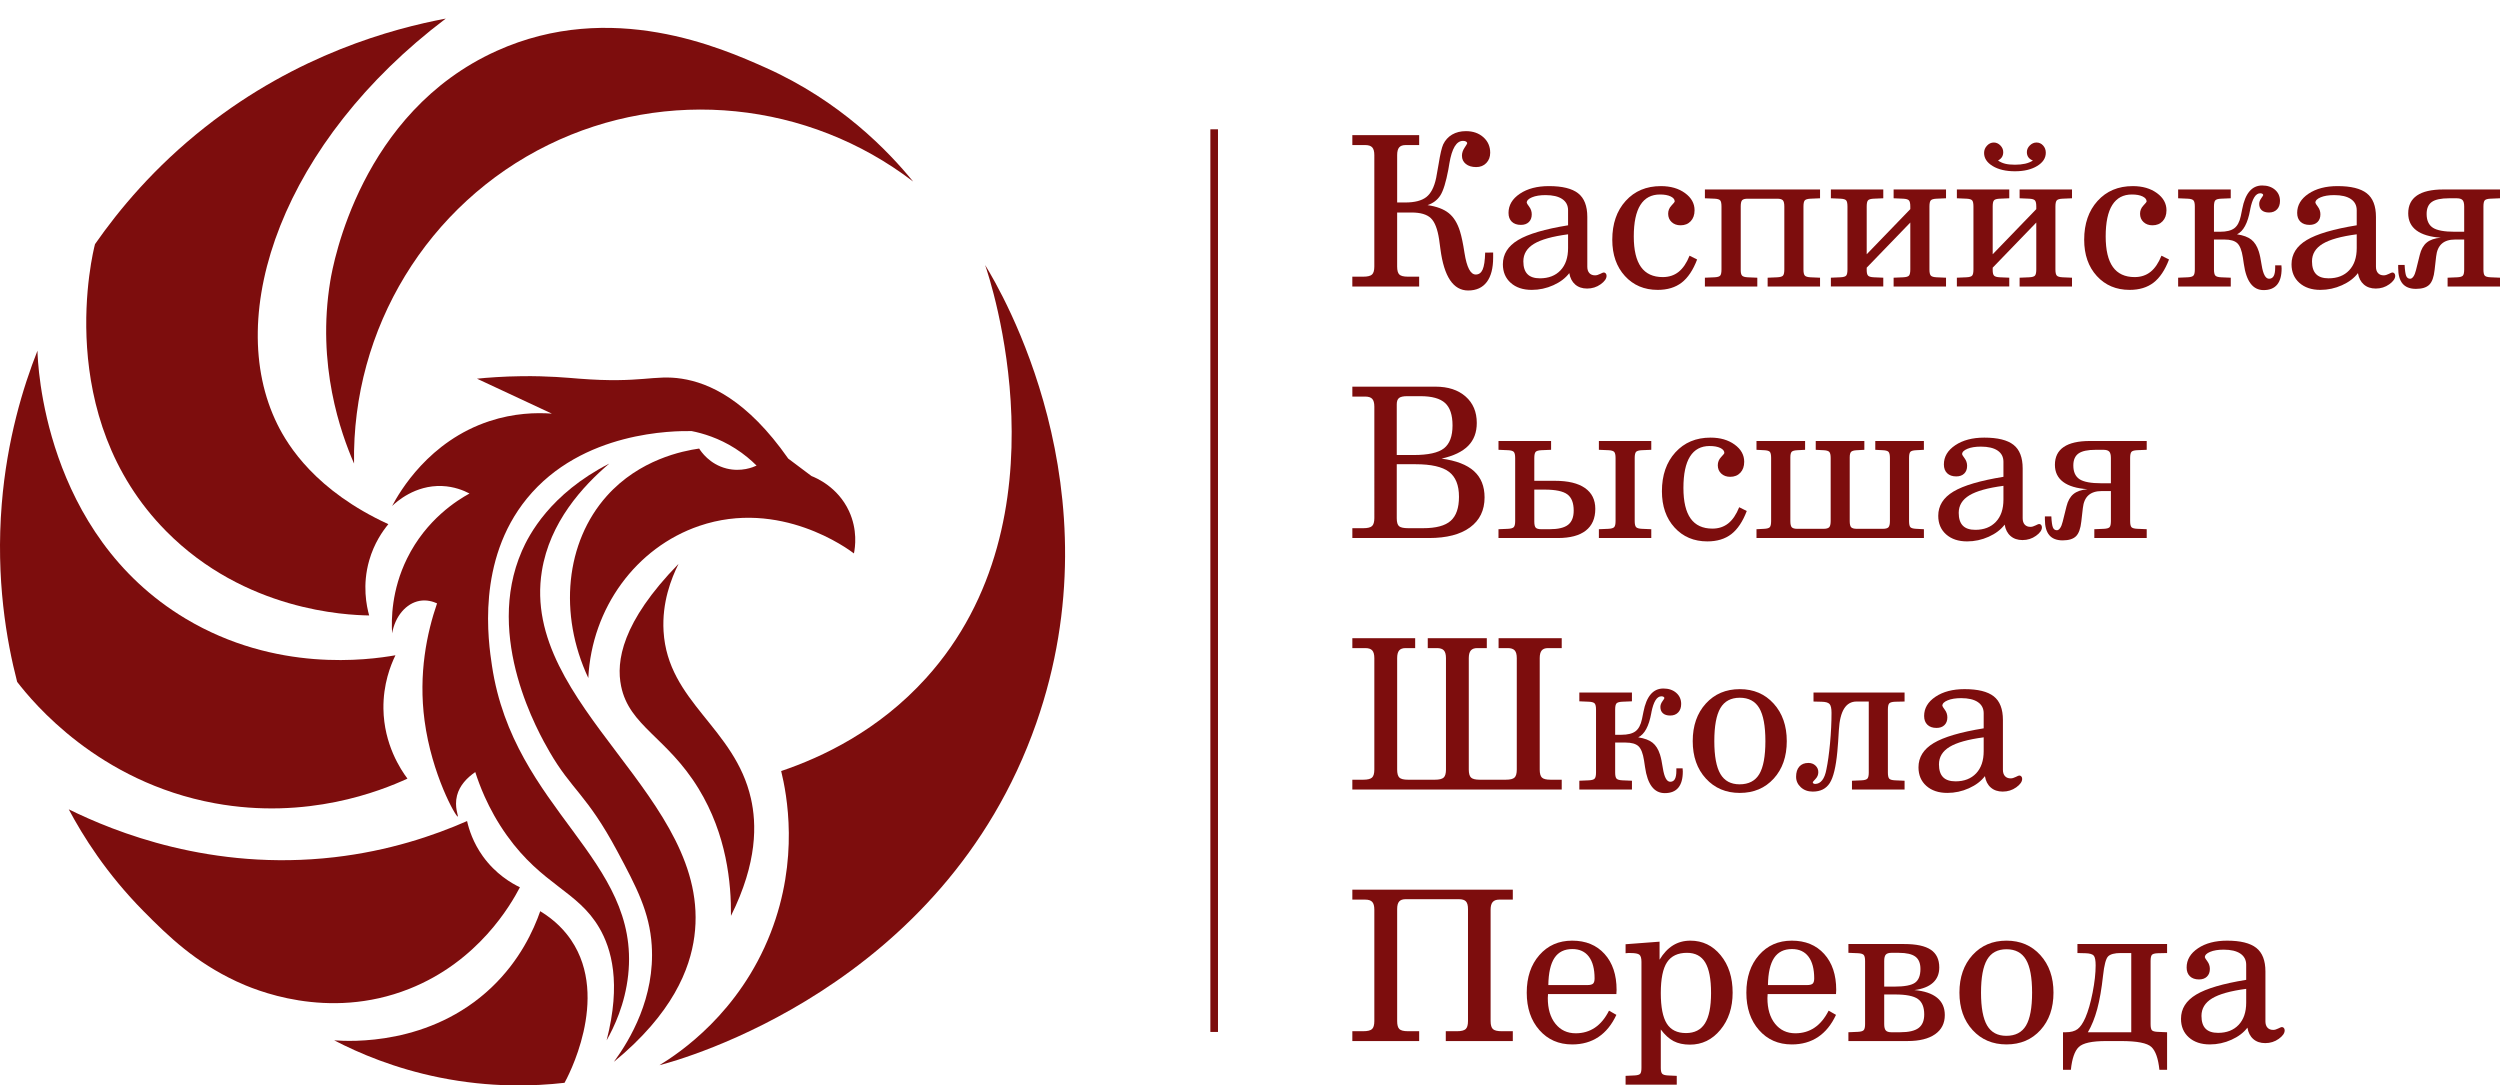
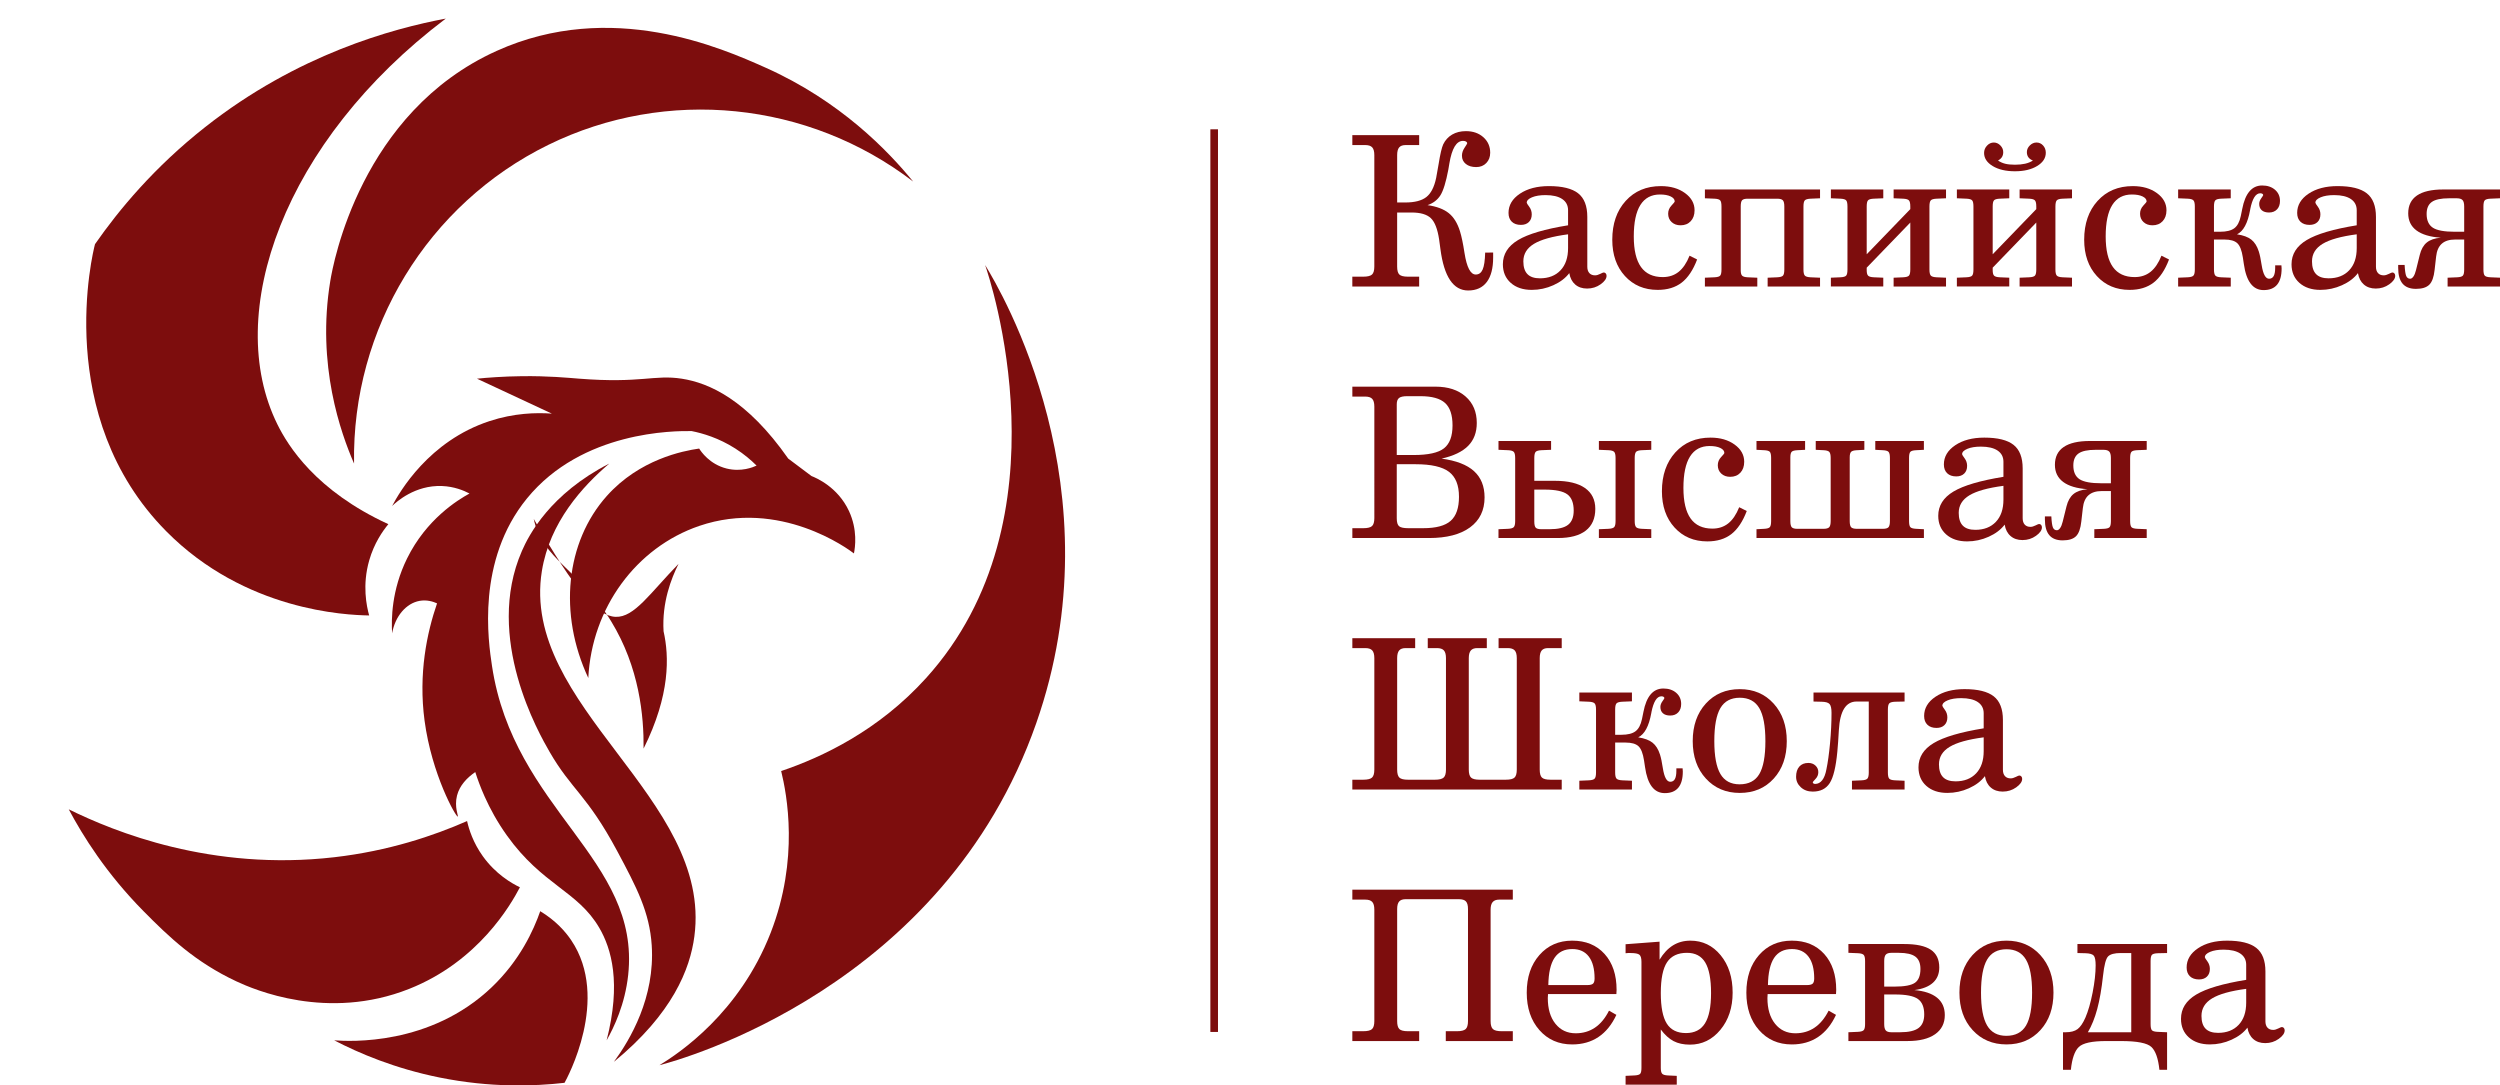
<svg xmlns="http://www.w3.org/2000/svg" version="1.1" id="Layer_1" x="0px" y="0px" width="328.067px" height="142.438px" viewBox="0 0 328.067 142.438" enable-background="new 0 0 328.067 142.438" xml:space="preserve">
  <g>
    <g>
      <path fill="#7D0D0D" d="M187.333,26.92c1.191,0.17,2.115,0.517,2.773,1.041s1.153,1.323,1.484,2.397    c0.206,0.663,0.403,1.607,0.591,2.833c0.296,1.889,0.788,2.834,1.478,2.834c0.411,0,0.714-0.219,0.906-0.658    c0.192-0.438,0.302-1.177,0.329-2.216l1.048-0.014v0.658c0,1.406-0.28,2.478-0.84,3.216s-1.372,1.108-2.438,1.108    c-1.952,0-3.165-1.808-3.64-5.425c-0.08-0.564-0.139-0.989-0.174-1.276c-0.207-1.37-0.569-2.301-1.088-2.793    c-0.52-0.492-1.361-0.739-2.525-0.739h-0.376h-1.518v7.091c0,0.51,0.096,0.86,0.288,1.048c0.193,0.188,0.571,0.282,1.136,0.282    h1.464v1.29h-8.77v-1.29h1.423c0.573,0,0.96-0.094,1.162-0.282c0.201-0.188,0.302-0.538,0.302-1.048V20.353    c0-0.475-0.092-0.813-0.275-1.014c-0.184-0.201-0.485-0.302-0.906-0.302h-0.282h-1.423v-1.303h8.77v1.303h-1.786    c-0.386,0-0.665,0.103-0.84,0.309s-0.262,0.542-0.262,1.007v6.218h1.074c1.227,0,2.145-0.237,2.753-0.711    c0.609-0.475,1.039-1.312,1.29-2.512c0.089-0.43,0.196-1.034,0.322-1.813c0.205-1.289,0.407-2.153,0.604-2.592    c0.27-0.555,0.658-0.982,1.169-1.283c0.511-0.3,1.114-0.45,1.813-0.45c0.932,0,1.694,0.266,2.29,0.799s0.894,1.211,0.894,2.035    c0,0.546-0.17,0.996-0.511,1.35c-0.34,0.354-0.783,0.531-1.329,0.531c-0.564,0-1.017-0.137-1.357-0.41    c-0.34-0.273-0.51-0.633-0.51-1.081c0-0.358,0.114-0.707,0.343-1.048c0.229-0.34,0.343-0.532,0.343-0.577    c0-0.099-0.05-0.177-0.148-0.235c-0.099-0.058-0.232-0.087-0.402-0.087c-0.859,0-1.455,0.985-1.786,2.955    c-0.063,0.358-0.108,0.626-0.135,0.806c-0.313,1.656-0.663,2.787-1.047,3.391C188.627,26.242,188.068,26.669,187.333,26.92z" />
      <path fill="#7D0D0D" d="M205.934,35.838c-0.492,0.653-1.19,1.184-2.095,1.591s-1.849,0.611-2.834,0.611    c-1.146,0-2.063-0.307-2.753-0.92c-0.689-0.613-1.034-1.426-1.034-2.438c0-1.325,0.665-2.386,1.994-3.183    c1.33-0.797,3.517-1.442,6.561-1.934v-1.974c0-0.636-0.255-1.126-0.766-1.471c-0.51-0.345-1.24-0.517-2.188-0.517    c-0.726,0-1.318,0.096-1.78,0.289c-0.461,0.192-0.691,0.427-0.691,0.705c0,0.063,0.109,0.242,0.329,0.537s0.329,0.626,0.329,0.994    c0,0.43-0.128,0.768-0.383,1.014s-0.603,0.369-1.041,0.369c-0.51,0-0.908-0.139-1.195-0.417c-0.286-0.277-0.429-0.662-0.429-1.155    c0-1.012,0.496-1.851,1.49-2.518c0.993-0.667,2.265-1,3.813-1c1.755,0,3.033,0.315,3.835,0.947    c0.801,0.631,1.201,1.663,1.201,3.095v0.027v6.514c0,0.358,0.09,0.636,0.27,0.833c0.179,0.197,0.43,0.295,0.752,0.295    c0.196,0,0.418-0.063,0.665-0.188c0.246-0.125,0.4-0.188,0.463-0.188c0.107,0,0.197,0.04,0.269,0.121s0.107,0.188,0.107,0.322    c0,0.367-0.26,0.737-0.779,1.108c-0.519,0.372-1.11,0.558-1.772,0.558c-0.636,0-1.157-0.177-1.564-0.531    C206.299,36.981,206.042,36.482,205.934,35.838z M205.773,30.748c-2.05,0.269-3.541,0.685-4.472,1.249    c-0.932,0.564-1.397,1.33-1.397,2.297c0,0.752,0.18,1.312,0.537,1.679c0.358,0.367,0.905,0.55,1.639,0.55    c1.137,0,2.037-0.349,2.7-1.047c0.662-0.698,0.993-1.669,0.993-2.914V30.748z" />
      <path fill="#7D0D0D" d="M222.708,34.052c-0.528,1.388-1.204,2.399-2.027,3.035c-0.824,0.635-1.872,0.953-3.143,0.953    c-1.765,0-3.199-0.606-4.305-1.819c-1.106-1.213-1.659-2.8-1.659-4.761c0-2.104,0.587-3.803,1.76-5.097s2.713-1.94,4.62-1.94    c1.271,0,2.325,0.304,3.162,0.913c0.838,0.609,1.256,1.361,1.256,2.256c0,0.6-0.168,1.079-0.503,1.437    c-0.336,0.358-0.781,0.537-1.337,0.537c-0.475,0-0.864-0.141-1.168-0.423c-0.305-0.282-0.457-0.647-0.457-1.095    c0-0.412,0.144-0.768,0.43-1.068c0.286-0.3,0.43-0.481,0.43-0.544c0-0.269-0.177-0.488-0.53-0.658s-0.821-0.255-1.403-0.255    c-1.137,0-1.995,0.459-2.572,1.376c-0.577,0.918-0.866,2.294-0.866,4.13c0,1.791,0.316,3.127,0.947,4.009s1.582,1.323,2.854,1.323    c0.814,0,1.509-0.228,2.082-0.685c0.572-0.457,1.052-1.164,1.437-2.122L222.708,34.052z" />
      <path fill="#7D0D0D" d="M223.729,37.597v-1.155l1.263-0.054c0.376-0.018,0.622-0.089,0.738-0.215    c0.117-0.125,0.175-0.394,0.175-0.806v-8.273c0-0.412-0.058-0.68-0.175-0.806c-0.116-0.125-0.358-0.197-0.725-0.215l-1.276-0.054    v-1.155h15.109v1.155l-1.249,0.054c-0.385,0.018-0.636,0.092-0.753,0.222c-0.115,0.13-0.174,0.396-0.174,0.799v8.273    c0,0.403,0.061,0.669,0.182,0.799c0.12,0.13,0.373,0.204,0.758,0.222l1.236,0.054v1.155h-6.877v-1.155l1.249-0.054    c0.395-0.018,0.649-0.092,0.766-0.222c0.116-0.129,0.175-0.396,0.175-0.799v-8.273c0-0.412-0.067-0.685-0.201-0.819    c-0.135-0.134-0.376-0.201-0.726-0.201h-3.881c-0.35,0-0.589,0.063-0.719,0.188s-0.194,0.403-0.194,0.833v8.354    c0,0.358,0.06,0.6,0.181,0.725c0.121,0.125,0.369,0.197,0.745,0.215l1.249,0.054v1.155H223.729z" />
      <path fill="#7D0D0D" d="M250.683,27.095c0-0.403-0.061-0.669-0.181-0.799c-0.122-0.13-0.37-0.204-0.746-0.222l-1.263-0.054v-1.155    h6.877v1.155l-1.249,0.054c-0.386,0.018-0.637,0.092-0.753,0.222s-0.174,0.396-0.174,0.799v8.273c0,0.403,0.061,0.669,0.181,0.799    c0.121,0.13,0.374,0.204,0.759,0.222l1.236,0.054v1.155h-6.877v-1.155l1.249-0.054c0.395-0.018,0.649-0.092,0.766-0.222    c0.116-0.129,0.175-0.396,0.175-0.799v-6.165l-5.722,5.923v0.322c0,0.358,0.061,0.6,0.182,0.725    c0.121,0.125,0.369,0.197,0.745,0.215l1.249,0.054v1.155h-6.876v-1.155l1.263-0.054c0.376-0.018,0.622-0.089,0.738-0.215    c0.117-0.125,0.175-0.394,0.175-0.806v-8.273c0-0.412-0.058-0.68-0.175-0.806c-0.116-0.125-0.358-0.197-0.725-0.215l-1.276-0.054    v-1.155h6.876v1.155l-1.262,0.054c-0.376,0.018-0.623,0.089-0.739,0.215s-0.175,0.394-0.175,0.806v6.272l5.722-5.923V27.095z" />
      <path fill="#7D0D0D" d="M267.215,27.095c0-0.403-0.061-0.669-0.181-0.799c-0.121-0.13-0.37-0.204-0.746-0.222l-1.262-0.054v-1.155    h6.876v1.155l-1.249,0.054c-0.385,0.018-0.636,0.092-0.752,0.222s-0.175,0.396-0.175,0.799v8.273c0,0.403,0.061,0.669,0.182,0.799    c0.12,0.13,0.373,0.204,0.758,0.222l1.236,0.054v1.155h-6.876v-1.155l1.248-0.054c0.395-0.018,0.649-0.092,0.766-0.222    c0.116-0.129,0.175-0.396,0.175-0.799v-6.165l-5.721,5.923v0.322c0,0.358,0.06,0.6,0.182,0.725    c0.12,0.125,0.369,0.197,0.744,0.215l1.249,0.054v1.155h-6.875v-1.155l1.262-0.054c0.376-0.018,0.622-0.089,0.738-0.215    c0.117-0.125,0.175-0.394,0.175-0.806v-8.273c0-0.412-0.058-0.68-0.175-0.806c-0.116-0.125-0.357-0.197-0.725-0.215l-1.275-0.054    v-1.155h6.875v1.155l-1.262,0.054c-0.376,0.018-0.622,0.089-0.738,0.215c-0.117,0.125-0.175,0.394-0.175,0.806v6.272l5.721-5.923    V27.095z M262.193,21.065c0.286,0.197,0.603,0.338,0.946,0.423c0.345,0.085,0.772,0.127,1.283,0.127    c0.501,0,0.947-0.045,1.336-0.134c0.39-0.089,0.728-0.228,1.015-0.416c-0.26-0.099-0.457-0.24-0.592-0.423    c-0.134-0.184-0.201-0.41-0.201-0.678c0-0.331,0.13-0.625,0.39-0.88c0.26-0.255,0.551-0.382,0.873-0.382    c0.34,0,0.629,0.13,0.866,0.389c0.236,0.26,0.355,0.578,0.355,0.954c0,0.699-0.378,1.278-1.135,1.739    c-0.757,0.461-1.726,0.692-2.907,0.692c-1.2,0-2.176-0.229-2.928-0.685s-1.129-1.03-1.129-1.719c0-0.367,0.128-0.687,0.384-0.96    c0.255-0.272,0.552-0.409,0.893-0.409c0.322,0,0.609,0.127,0.859,0.382c0.251,0.255,0.376,0.549,0.376,0.88    c0,0.251-0.056,0.466-0.168,0.645C262.598,20.788,262.425,20.939,262.193,21.065z" />
      <path fill="#7D0D0D" d="M284.634,34.052c-0.528,1.388-1.204,2.399-2.027,3.035c-0.824,0.635-1.872,0.953-3.143,0.953    c-1.765,0-3.199-0.606-4.305-1.819s-1.659-2.8-1.659-4.761c0-2.104,0.587-3.803,1.76-5.097s2.713-1.94,4.62-1.94    c1.271,0,2.325,0.304,3.163,0.913c0.837,0.609,1.256,1.361,1.256,2.256c0,0.6-0.169,1.079-0.504,1.437    c-0.336,0.358-0.781,0.537-1.337,0.537c-0.475,0-0.863-0.141-1.168-0.423c-0.305-0.282-0.457-0.647-0.457-1.095    c0-0.412,0.144-0.768,0.43-1.068c0.287-0.3,0.43-0.481,0.43-0.544c0-0.269-0.177-0.488-0.53-0.658s-0.821-0.255-1.403-0.255    c-1.137,0-1.994,0.459-2.572,1.376c-0.577,0.918-0.866,2.294-0.866,4.13c0,1.791,0.316,3.127,0.947,4.009s1.582,1.323,2.854,1.323    c0.814,0,1.509-0.228,2.082-0.685c0.573-0.457,1.052-1.164,1.437-2.122L284.634,34.052z" />
      <path fill="#7D0D0D" d="M285.83,37.597v-1.155l1.249-0.054c0.385-0.018,0.639-0.092,0.759-0.222    c0.121-0.129,0.182-0.396,0.182-0.799v-8.273c0-0.403-0.061-0.669-0.182-0.799c-0.12-0.13-0.369-0.204-0.745-0.222l-1.263-0.054    v-1.155h6.903v1.155l-1.275,0.054c-0.386,0.018-0.637,0.092-0.753,0.222s-0.174,0.396-0.174,0.799v3.317h0.818    c0.824,0,1.439-0.152,1.848-0.457c0.407-0.304,0.691-0.837,0.853-1.598c0.045-0.215,0.107-0.524,0.188-0.927    c0.395-2.06,1.268-3.089,2.619-3.089c0.689,0,1.251,0.188,1.686,0.564c0.434,0.376,0.651,0.864,0.651,1.464    c0,0.465-0.13,0.835-0.39,1.108s-0.608,0.41-1.047,0.41c-0.413,0-0.73-0.099-0.954-0.295s-0.336-0.475-0.336-0.833    c0-0.242,0.087-0.486,0.263-0.732c0.174-0.246,0.262-0.387,0.262-0.423c0-0.072-0.036-0.13-0.107-0.174    c-0.072-0.045-0.166-0.067-0.282-0.067c-0.601,0-1.039,0.703-1.316,2.108v0.027l-0.014,0.067    c-0.313,1.728-0.886,2.789-1.719,3.183c0.823,0.125,1.45,0.358,1.88,0.698c0.43,0.341,0.757,0.86,0.98,1.558    c0.135,0.421,0.26,1.021,0.376,1.8c0.188,1.182,0.511,1.773,0.968,1.773c0.277,0,0.48-0.119,0.61-0.356    c0.13-0.237,0.195-0.602,0.195-1.095v-0.309h0.818c0,0.099,0.009,0.237,0.027,0.417c0,0.94-0.197,1.647-0.591,2.122    c-0.395,0.474-0.985,0.712-1.772,0.712c-1.406,0-2.27-1.137-2.593-3.412c-0.054-0.385-0.099-0.68-0.134-0.886    c-0.144-0.922-0.388-1.542-0.732-1.86s-0.906-0.477-1.686-0.477h-0.241h-1.128v3.935c0,0.403,0.061,0.669,0.181,0.799    c0.121,0.13,0.374,0.204,0.76,0.222l1.262,0.054v1.155H285.83z" />
      <path fill="#7D0D0D" d="M309.426,35.838c-0.492,0.653-1.19,1.184-2.095,1.591s-1.849,0.611-2.834,0.611    c-1.146,0-2.063-0.307-2.753-0.92c-0.689-0.613-1.034-1.426-1.034-2.438c0-1.325,0.665-2.386,1.994-3.183    c1.33-0.797,3.517-1.442,6.561-1.934v-1.974c0-0.636-0.255-1.126-0.766-1.471c-0.51-0.345-1.24-0.517-2.188-0.517    c-0.726,0-1.318,0.096-1.78,0.289c-0.461,0.192-0.691,0.427-0.691,0.705c0,0.063,0.109,0.242,0.329,0.537s0.329,0.626,0.329,0.994    c0,0.43-0.128,0.768-0.383,1.014s-0.603,0.369-1.041,0.369c-0.51,0-0.908-0.139-1.195-0.417c-0.286-0.277-0.429-0.662-0.429-1.155    c0-1.012,0.496-1.851,1.49-2.518c0.993-0.667,2.265-1,3.813-1c1.755,0,3.033,0.315,3.835,0.947    c0.801,0.631,1.201,1.663,1.201,3.095v0.027v6.514c0,0.358,0.09,0.636,0.27,0.833c0.179,0.197,0.43,0.295,0.752,0.295    c0.196,0,0.418-0.063,0.665-0.188c0.246-0.125,0.4-0.188,0.463-0.188c0.107,0,0.197,0.04,0.269,0.121s0.107,0.188,0.107,0.322    c0,0.367-0.26,0.737-0.779,1.108c-0.519,0.372-1.11,0.558-1.772,0.558c-0.636,0-1.157-0.177-1.564-0.531    C309.792,36.981,309.534,36.482,309.426,35.838z M309.265,30.748c-2.05,0.269-3.541,0.685-4.472,1.249    c-0.932,0.564-1.397,1.33-1.397,2.297c0,0.752,0.18,1.312,0.537,1.679c0.358,0.367,0.905,0.55,1.639,0.55    c1.137,0,2.037-0.349,2.7-1.047c0.662-0.698,0.993-1.669,0.993-2.914V30.748z" />
      <path fill="#7D0D0D" d="M321.191,37.597v-1.155l1.263-0.054c0.375-0.018,0.622-0.089,0.738-0.215    c0.116-0.125,0.175-0.394,0.175-0.806v-3.935h-1.182c-0.762,0-1.349,0.184-1.76,0.551c-0.412,0.367-0.658,0.927-0.739,1.679    l-0.2,1.759c-0.1,0.931-0.332,1.578-0.699,1.941c-0.367,0.362-0.949,0.544-1.745,0.544c-0.789,0-1.375-0.229-1.76-0.686    c-0.385-0.456-0.577-1.146-0.577-2.068v-0.39h0.846c0.036,0.725,0.105,1.209,0.208,1.451s0.275,0.363,0.518,0.363    c0.151,0,0.295-0.097,0.43-0.289c0.134-0.192,0.245-0.472,0.336-0.839l0.496-2.001c0.18-0.725,0.483-1.265,0.914-1.618    c0.429-0.354,1.042-0.566,1.84-0.638c-1.406-0.098-2.47-0.417-3.19-0.954s-1.081-1.285-1.081-2.243    c0-1.039,0.385-1.82,1.155-2.344c0.77-0.524,1.916-0.786,3.438-0.786h7.454v1.155l-1.262,0.054    c-0.377,0.018-0.623,0.089-0.739,0.215s-0.175,0.394-0.175,0.806v8.273c0,0.412,0.059,0.681,0.175,0.806    c0.116,0.125,0.367,0.197,0.752,0.215l1.249,0.054v1.155H321.191z M323.367,30.412v-3.317c0-0.412-0.074-0.693-0.222-0.846    c-0.148-0.152-0.396-0.228-0.745-0.228h-1.034c-1.048,0-1.798,0.161-2.25,0.483s-0.678,0.846-0.678,1.571    c0,0.842,0.269,1.441,0.806,1.799c0.537,0.358,1.499,0.538,2.888,0.538H323.367z" />
    </g>
    <g>
      <path fill="#7D0D0D" d="M177.463,50.74h10.918c1.647,0,2.961,0.43,3.942,1.29c0.979,0.859,1.47,2.019,1.47,3.478    c0,1.236-0.378,2.236-1.135,3.002c-0.757,0.765-1.918,1.323-3.484,1.672c1.915,0.26,3.335,0.808,4.257,1.645    c0.922,0.837,1.384,1.986,1.384,3.445c0,1.692-0.637,3.004-1.908,3.935c-1.271,0.932-3.066,1.397-5.385,1.397h-10.059v-1.29h1.423    c0.573,0,0.96-0.094,1.162-0.282c0.201-0.188,0.302-0.538,0.302-1.048V53.359c0-0.475-0.092-0.813-0.275-1.014    s-0.485-0.302-0.906-0.302h-0.282h-1.423V50.74z M184.661,51.989c-0.51,0-0.866,0.079-1.066,0.235    c-0.202,0.156-0.303,0.432-0.303,0.826v0.147v6.514h2.202c1.925,0,3.259-0.295,4.003-0.886c0.742-0.591,1.114-1.589,1.114-2.995    c0-1.37-0.327-2.352-0.98-2.948c-0.653-0.595-1.732-0.893-3.236-0.893H184.661z M183.292,60.92v7.091    c0,0.528,0.103,0.877,0.309,1.047c0.206,0.17,0.604,0.255,1.195,0.255h1.961c1.683,0,2.888-0.322,3.612-0.967    c0.726-0.645,1.089-1.697,1.089-3.156c0-1.522-0.439-2.614-1.316-3.277c-0.878-0.663-2.338-0.994-4.379-0.994H183.292z" />
      <path fill="#7D0D0D" d="M201.341,63.095h2.713c1.72,0,3.031,0.316,3.936,0.947c0.903,0.631,1.356,1.542,1.356,2.733    c0,1.253-0.417,2.205-1.249,2.854c-0.833,0.649-2.051,0.974-3.653,0.974h-7.803v-1.155l1.249-0.054    c0.385-0.018,0.638-0.092,0.759-0.222c0.121-0.129,0.182-0.396,0.182-0.799v-8.273c0-0.403-0.061-0.669-0.182-0.799    s-0.369-0.204-0.745-0.222l-1.263-0.053v-1.155h6.903v1.155l-1.276,0.053c-0.385,0.019-0.636,0.092-0.752,0.222    s-0.175,0.396-0.175,0.799V63.095z M201.341,64.25v4.177c0,0.412,0.063,0.685,0.188,0.819s0.371,0.201,0.738,0.201h1.074    c1.128,0,1.938-0.192,2.432-0.578c0.492-0.385,0.738-1.007,0.738-1.867c0-1.011-0.28-1.723-0.84-2.135    c-0.56-0.412-1.556-0.618-2.988-0.618H201.341z M209.816,70.603v-1.155l1.249-0.054c0.385-0.018,0.638-0.092,0.759-0.222    c0.121-0.129,0.181-0.396,0.181-0.799v-8.273c0-0.403-0.06-0.669-0.181-0.799s-0.369-0.204-0.745-0.222l-1.263-0.053v-1.155h6.876    v1.155l-1.249,0.053c-0.385,0.019-0.636,0.092-0.752,0.222s-0.175,0.396-0.175,0.799v8.273c0,0.403,0.061,0.669,0.182,0.799    c0.121,0.13,0.374,0.204,0.759,0.222l1.235,0.054v1.155H209.816z" />
      <path fill="#7D0D0D" d="M229.222,67.057c-0.528,1.388-1.204,2.4-2.027,3.036c-0.824,0.635-1.872,0.953-3.144,0.953    c-1.764,0-3.198-0.606-4.304-1.82c-1.106-1.213-1.659-2.8-1.659-4.761c0-2.104,0.587-3.803,1.76-5.097s2.713-1.941,4.62-1.941    c1.271,0,2.325,0.305,3.162,0.914c0.838,0.609,1.256,1.361,1.256,2.256c0,0.6-0.168,1.079-0.503,1.437    c-0.336,0.358-0.781,0.537-1.337,0.537c-0.475,0-0.864-0.141-1.168-0.423c-0.305-0.282-0.457-0.646-0.457-1.094    c0-0.412,0.144-0.768,0.43-1.068c0.286-0.3,0.43-0.481,0.43-0.544c0-0.269-0.177-0.488-0.53-0.658    c-0.354-0.17-0.821-0.255-1.403-0.255c-1.137,0-1.995,0.459-2.572,1.376c-0.577,0.918-0.866,2.294-0.866,4.13    c0,1.791,0.316,3.127,0.947,4.009s1.582,1.323,2.854,1.323c0.814,0,1.509-0.229,2.082-0.685c0.572-0.457,1.052-1.164,1.437-2.122    L229.222,67.057z" />
      <path fill="#7D0D0D" d="M252.469,69.448v1.155h-21.971v-1.155l1.007-0.054c0.376-0.018,0.622-0.089,0.738-0.215    c0.117-0.125,0.175-0.394,0.175-0.806v-8.273c0-0.412-0.056-0.68-0.168-0.806s-0.355-0.197-0.731-0.215l-1.021-0.053v-1.155h6.379    v1.155l-1.021,0.053c-0.376,0.019-0.623,0.087-0.739,0.208s-0.175,0.365-0.175,0.732v8.354c0,0.421,0.065,0.696,0.195,0.826    c0.13,0.13,0.369,0.195,0.719,0.195h3.438c0.358,0,0.604-0.067,0.739-0.201c0.134-0.135,0.201-0.407,0.201-0.819v-8.273    c0-0.403-0.061-0.669-0.182-0.799c-0.12-0.13-0.369-0.204-0.745-0.222l-1.034-0.053v-1.155h6.38v1.155l-0.994,0.053    c-0.376,0.019-0.625,0.09-0.745,0.215c-0.121,0.125-0.182,0.367-0.182,0.725v8.354c0,0.412,0.064,0.685,0.194,0.819    c0.13,0.134,0.378,0.201,0.745,0.201h3.412c0.357,0,0.602-0.067,0.731-0.201c0.13-0.135,0.195-0.407,0.195-0.819v-8.273    c0-0.403-0.059-0.669-0.175-0.799s-0.367-0.204-0.752-0.222l-0.994-0.053v-1.155h6.379v1.155l-1.021,0.053    c-0.394,0.019-0.646,0.09-0.759,0.215c-0.111,0.125-0.168,0.394-0.168,0.806v8.273c0,0.412,0.059,0.681,0.175,0.806    c0.116,0.125,0.371,0.197,0.766,0.215L252.469,69.448z" />
      <path fill="#7D0D0D" d="M263.066,68.844c-0.492,0.653-1.19,1.184-2.095,1.591s-1.849,0.611-2.834,0.611    c-1.146,0-2.063-0.307-2.753-0.92c-0.69-0.613-1.034-1.426-1.034-2.438c0-1.325,0.665-2.386,1.994-3.183    c1.33-0.796,3.517-1.441,6.561-1.934v-1.974c0-0.636-0.255-1.126-0.766-1.471c-0.51-0.345-1.24-0.517-2.189-0.517    c-0.725,0-1.318,0.096-1.779,0.289c-0.461,0.193-0.691,0.428-0.691,0.705c0,0.063,0.109,0.242,0.329,0.537    c0.22,0.296,0.329,0.627,0.329,0.994c0,0.43-0.128,0.768-0.383,1.014c-0.255,0.247-0.603,0.37-1.041,0.37    c-0.51,0-0.908-0.139-1.195-0.417c-0.286-0.277-0.43-0.662-0.43-1.155c0-1.012,0.497-1.851,1.491-2.518    c0.993-0.667,2.265-1.001,3.813-1.001c1.755,0,3.033,0.316,3.835,0.947c0.801,0.631,1.201,1.664,1.201,3.096v0.027v6.513    c0,0.358,0.09,0.636,0.27,0.833c0.179,0.197,0.429,0.295,0.751,0.295c0.197,0,0.419-0.062,0.666-0.188    c0.246-0.125,0.4-0.188,0.463-0.188c0.107,0,0.197,0.04,0.269,0.121s0.107,0.188,0.107,0.322c0,0.367-0.26,0.737-0.779,1.108    c-0.519,0.372-1.11,0.558-1.772,0.558c-0.636,0-1.157-0.177-1.564-0.531C263.43,69.987,263.173,69.488,263.066,68.844z     M262.905,63.753c-2.05,0.269-3.541,0.685-4.473,1.249c-0.931,0.564-1.396,1.33-1.396,2.296c0,0.752,0.18,1.312,0.537,1.679    c0.358,0.368,0.904,0.551,1.639,0.551c1.137,0,2.037-0.349,2.699-1.047c0.663-0.698,0.994-1.67,0.994-2.915V63.753z" />
      <path fill="#7D0D0D" d="M274.831,70.603v-1.155l1.262-0.054c0.376-0.018,0.623-0.089,0.739-0.215    c0.116-0.125,0.175-0.394,0.175-0.806v-3.935h-1.182c-0.762,0-1.349,0.184-1.76,0.551c-0.412,0.367-0.658,0.926-0.739,1.679    l-0.201,1.759c-0.099,0.931-0.331,1.578-0.698,1.94c-0.367,0.363-0.949,0.544-1.746,0.544c-0.788,0-1.374-0.228-1.759-0.685    c-0.385-0.457-0.577-1.146-0.577-2.068v-0.39h0.846c0.035,0.725,0.105,1.208,0.208,1.451c0.103,0.242,0.275,0.362,0.518,0.362    c0.151,0,0.295-0.096,0.429-0.289c0.135-0.192,0.246-0.472,0.336-0.839l0.497-2.001c0.18-0.726,0.483-1.265,0.913-1.618    c0.43-0.354,1.043-0.566,1.841-0.638c-1.406-0.099-2.47-0.417-3.19-0.954S269.66,61.958,269.66,61c0-1.039,0.385-1.82,1.155-2.344    c0.77-0.524,1.916-0.786,3.438-0.786h7.454v1.155l-1.263,0.053c-0.376,0.019-0.622,0.09-0.738,0.215s-0.175,0.394-0.175,0.806    v8.273c0,0.412,0.059,0.681,0.175,0.806c0.116,0.125,0.367,0.197,0.752,0.215l1.249,0.054v1.155H274.831z M277.006,63.418v-3.317    c0-0.412-0.074-0.694-0.222-0.846c-0.148-0.152-0.396-0.228-0.745-0.228h-1.034c-1.048,0-1.798,0.161-2.25,0.483    s-0.679,0.846-0.679,1.571c0,0.841,0.27,1.441,0.807,1.799c0.537,0.358,1.499,0.538,2.887,0.538H277.006z" />
    </g>
    <g>
      <path fill="#7D0D0D" d="M177.463,83.745h8.245v1.303h-1.262c-0.386,0-0.665,0.103-0.84,0.309s-0.262,0.542-0.262,1.007v14.626    c0,0.51,0.096,0.859,0.288,1.047c0.193,0.188,0.571,0.282,1.136,0.282h3.532c0.563,0,0.946-0.094,1.147-0.282    c0.202-0.188,0.303-0.537,0.303-1.047V86.364c0-0.474-0.092-0.812-0.275-1.014s-0.486-0.302-0.906-0.302h-0.269h-0.94v-1.303    h7.749v1.303h-1.263c-0.376,0-0.653,0.103-0.832,0.309c-0.18,0.206-0.27,0.542-0.27,1.007v14.626c0,0.51,0.099,0.859,0.296,1.047    s0.577,0.282,1.142,0.282h3.411c0.573,0,0.958-0.094,1.155-0.282c0.196-0.188,0.295-0.537,0.295-1.047V86.364    c0-0.474-0.091-0.812-0.274-1.014c-0.185-0.202-0.486-0.302-0.907-0.302h-0.269h-0.939v-1.303h8.286v1.303h-1.8    c-0.376,0-0.651,0.103-0.826,0.309c-0.174,0.206-0.262,0.542-0.262,1.007v14.626c0,0.51,0.096,0.859,0.289,1.047    c0.192,0.188,0.57,0.282,1.135,0.282h1.464v1.29h-27.478v-1.29h1.423c0.573,0,0.96-0.094,1.162-0.282    c0.201-0.188,0.302-0.537,0.302-1.047V86.364c0-0.474-0.092-0.812-0.275-1.014s-0.485-0.302-0.906-0.302h-0.282h-1.423V83.745z" />
      <path fill="#7D0D0D" d="M207.25,103.608v-1.155l1.249-0.054c0.385-0.018,0.639-0.092,0.759-0.222    c0.121-0.13,0.182-0.396,0.182-0.799v-8.273c0-0.403-0.061-0.669-0.182-0.799c-0.12-0.129-0.369-0.203-0.745-0.221l-1.263-0.054    v-1.155h6.903v1.155l-1.276,0.054c-0.385,0.018-0.636,0.092-0.752,0.221c-0.116,0.13-0.174,0.396-0.174,0.799v3.317h0.818    c0.824,0,1.439-0.152,1.847-0.457s0.691-0.837,0.853-1.598c0.046-0.215,0.108-0.524,0.188-0.927    c0.394-2.06,1.267-3.089,2.619-3.089c0.689,0,1.251,0.188,1.686,0.564c0.434,0.376,0.651,0.864,0.651,1.464    c0,0.466-0.13,0.835-0.39,1.108s-0.608,0.41-1.048,0.41c-0.412,0-0.729-0.098-0.953-0.295c-0.225-0.197-0.336-0.475-0.336-0.833    c0-0.242,0.087-0.486,0.262-0.732c0.175-0.247,0.263-0.387,0.263-0.423c0-0.071-0.037-0.13-0.108-0.175    c-0.071-0.044-0.165-0.067-0.281-0.067c-0.601,0-1.039,0.703-1.316,2.109v0.027l-0.014,0.067    c-0.313,1.728-0.886,2.789-1.719,3.183c0.823,0.126,1.45,0.358,1.88,0.699c0.43,0.34,0.757,0.859,0.98,1.558    c0.134,0.421,0.26,1.021,0.376,1.8c0.188,1.182,0.511,1.773,0.967,1.773c0.277,0,0.481-0.119,0.611-0.356s0.195-0.602,0.195-1.095    v-0.309h0.818c0,0.099,0.009,0.237,0.027,0.416c0,0.94-0.197,1.647-0.591,2.122c-0.395,0.475-0.985,0.711-1.773,0.711    c-1.405,0-2.27-1.137-2.592-3.411c-0.054-0.385-0.099-0.681-0.134-0.887c-0.144-0.922-0.388-1.542-0.732-1.86    c-0.345-0.317-0.906-0.477-1.686-0.477h-0.241h-1.128v3.935c0,0.403,0.06,0.669,0.181,0.799s0.374,0.204,0.759,0.222l1.263,0.054    v1.155H207.25z" />
      <path fill="#7D0D0D" d="M228.309,90.434c1.817,0,3.299,0.633,4.445,1.9c1.146,1.267,1.719,2.908,1.719,4.922    c0,2.023-0.57,3.662-1.712,4.916s-2.626,1.88-4.452,1.88c-1.818,0-3.302-0.628-4.452-1.887c-1.15-1.257-1.726-2.894-1.726-4.909    c0-2.023,0.572-3.667,1.719-4.929S226.483,90.434,228.309,90.434z M228.309,91.562c-1.164,0-2.013,0.453-2.545,1.356    c-0.533,0.904-0.8,2.351-0.8,4.338c0,1.97,0.267,3.407,0.8,4.312c0.532,0.904,1.372,1.356,2.518,1.356    c1.19,0,2.053-0.448,2.586-1.343c0.532-0.896,0.799-2.337,0.799-4.325c0-1.987-0.269-3.434-0.806-4.338    C230.324,92.014,229.472,91.562,228.309,91.562z" />
      <path fill="#7D0D0D" d="M249.931,90.877v1.182l-1.263,0.027c-0.385,0.018-0.636,0.092-0.752,0.221    c-0.116,0.13-0.175,0.396-0.175,0.799v8.273c0,0.403,0.059,0.669,0.175,0.799s0.372,0.204,0.766,0.222l1.249,0.054v1.155h-6.903    v-1.155l1.263-0.054c0.385-0.018,0.638-0.092,0.759-0.222s0.182-0.396,0.182-0.799v-9.32h-1.599c-1.405,0-2.18,1.24-2.323,3.72    c-0.063,1.146-0.13,2.095-0.201,2.847c-0.188,2.015-0.521,3.394-1.001,4.137c-0.479,0.744-1.22,1.115-2.223,1.115    c-0.636,0-1.159-0.19-1.571-0.571s-0.618-0.839-0.618-1.376c0-0.573,0.142-1.019,0.424-1.336c0.281-0.318,0.678-0.477,1.188-0.477    c0.376,0,0.687,0.116,0.934,0.349c0.246,0.233,0.369,0.52,0.369,0.859c0,0.34-0.121,0.636-0.363,0.887    c-0.241,0.25-0.362,0.403-0.362,0.456c0,0.054,0.029,0.101,0.087,0.142c0.059,0.04,0.133,0.06,0.223,0.06    c0.366,0,0.675-0.161,0.926-0.483s0.435-0.797,0.551-1.424c0.188-0.895,0.347-2.039,0.478-3.431    c0.129-1.392,0.194-2.724,0.194-3.996c0-0.573-0.085-0.956-0.256-1.148c-0.17-0.192-0.515-0.293-1.033-0.302l-1.075-0.027v-1.182    H249.931z" />
      <path fill="#7D0D0D" d="M260.474,101.849c-0.493,0.654-1.191,1.184-2.096,1.591s-1.849,0.611-2.834,0.611    c-1.146,0-2.063-0.307-2.753-0.919c-0.689-0.613-1.034-1.426-1.034-2.438c0-1.326,0.665-2.386,1.994-3.183    c1.33-0.797,3.517-1.441,6.562-1.934v-1.974c0-0.636-0.256-1.126-0.766-1.471c-0.511-0.344-1.24-0.517-2.189-0.517    c-0.725,0-1.318,0.097-1.779,0.289s-0.691,0.428-0.691,0.705c0,0.063,0.109,0.241,0.329,0.537    c0.219,0.295,0.328,0.627,0.328,0.994c0,0.43-0.128,0.768-0.383,1.014c-0.255,0.246-0.602,0.369-1.04,0.369    c-0.511,0-0.909-0.139-1.195-0.417c-0.287-0.277-0.43-0.662-0.43-1.155c0-1.012,0.496-1.851,1.49-2.519    c0.994-0.666,2.265-1,3.814-1c1.754,0,3.032,0.315,3.834,0.947c0.801,0.631,1.202,1.664,1.202,3.096v0.027v6.514    c0,0.358,0.089,0.635,0.269,0.833c0.179,0.197,0.43,0.295,0.752,0.295c0.197,0,0.419-0.063,0.665-0.188    c0.246-0.125,0.4-0.188,0.463-0.188c0.107,0,0.197,0.041,0.269,0.122c0.071,0.08,0.107,0.188,0.107,0.322    c0,0.367-0.26,0.736-0.778,1.108c-0.52,0.371-1.11,0.557-1.773,0.557c-0.636,0-1.157-0.177-1.564-0.531    C260.838,102.993,260.582,102.494,260.474,101.849z M260.313,96.759c-2.051,0.269-3.542,0.685-4.473,1.25    c-0.932,0.564-1.396,1.329-1.396,2.296c0,0.752,0.179,1.312,0.537,1.679s0.904,0.55,1.639,0.55c1.137,0,2.036-0.349,2.699-1.047    c0.662-0.698,0.994-1.67,0.994-2.914V96.759z" />
    </g>
    <g>
      <path fill="#7D0D0D" d="M177.463,116.751h21.058v1.303h-1.786c-0.385,0-0.669,0.105-0.853,0.315c-0.184,0.21-0.275,0.544-0.275,1    v14.625c0,0.51,0.101,0.859,0.302,1.047s0.589,0.282,1.162,0.282h1.45v1.289h-8.796v-1.289h1.463c0.564,0,0.947-0.094,1.148-0.282    s0.303-0.537,0.303-1.047v-14.706c0-0.474-0.09-0.808-0.27-1c-0.179-0.192-0.483-0.289-0.912-0.289h-0.27h-6.741    c-0.386,0-0.665,0.101-0.84,0.302c-0.175,0.201-0.262,0.53-0.262,0.987v14.706c0,0.51,0.096,0.859,0.288,1.047    c0.193,0.188,0.571,0.282,1.136,0.282h1.464v1.289h-8.77v-1.289h1.423c0.573,0,0.96-0.094,1.162-0.282    c0.201-0.188,0.302-0.537,0.302-1.047V119.37c0-0.475-0.092-0.813-0.275-1.014c-0.184-0.202-0.485-0.302-0.906-0.302h-0.282    h-1.423V116.751z" />
      <path fill="#7D0D0D" d="M211.145,132.625l0.968,0.551c-0.601,1.29-1.386,2.259-2.357,2.908s-2.12,0.974-3.444,0.974    c-1.765,0-3.199-0.629-4.305-1.887c-1.106-1.258-1.658-2.895-1.658-4.909c0-2.024,0.552-3.667,1.658-4.929    c1.105-1.263,2.54-1.894,4.305-1.894c1.781,0,3.198,0.582,4.25,1.746c1.052,1.164,1.578,2.735,1.578,4.714    c0,0.054-0.005,0.143-0.014,0.269s-0.013,0.219-0.013,0.282h-8.972c0,0.072-0.005,0.164-0.014,0.276    c-0.009,0.112-0.014,0.194-0.014,0.249c0,1.415,0.334,2.538,1.001,3.371s1.556,1.249,2.666,1.249c0.948,0,1.788-0.246,2.519-0.739    C210.029,134.362,210.644,133.619,211.145,132.625z M208.285,129.268c0.376,0,0.631-0.063,0.766-0.188    c0.134-0.125,0.201-0.354,0.201-0.685c0-1.244-0.25-2.198-0.752-2.86c-0.501-0.663-1.222-0.994-2.162-0.994    c-1.048,0-1.829,0.385-2.344,1.155c-0.515,0.771-0.785,1.96-0.813,3.572H208.285z" />
      <path fill="#7D0D0D" d="M213.321,141.18l1.169-0.054c0.385-0.018,0.633-0.09,0.745-0.215c0.112-0.125,0.168-0.385,0.168-0.779    v-13.913c0-0.475-0.09-0.786-0.269-0.934c-0.18-0.147-0.564-0.222-1.155-0.222h-0.309h-0.04c-0.117,0.018-0.22,0.027-0.31,0.027    v-1.182l4.459-0.336v2.364c0.51-0.842,1.099-1.468,1.766-1.88c0.667-0.411,1.427-0.617,2.276-0.617    c1.603,0,2.929,0.638,3.976,1.914c1.048,1.275,1.571,2.912,1.571,4.909c0,1.96-0.537,3.588-1.611,4.882s-2.403,1.94-3.989,1.94    c-0.841,0-1.558-0.154-2.148-0.463s-1.15-0.817-1.679-1.524v5.036c0,0.385,0.061,0.643,0.182,0.772s0.374,0.204,0.759,0.222    l1.154,0.054v1.155h-6.715V141.18z M221.245,135.566c1.128,0,1.959-0.423,2.491-1.269c0.533-0.846,0.8-2.173,0.8-3.982    c0-1.826-0.254-3.163-0.76-4.009c-0.506-0.846-1.305-1.269-2.396-1.269c-1.2,0-2.073,0.412-2.619,1.235    c-0.546,0.824-0.819,2.172-0.819,4.042c0,1.845,0.262,3.181,0.786,4.009C219.25,135.152,220.089,135.566,221.245,135.566z" />
      <path fill="#7D0D0D" d="M239.966,132.625l0.967,0.551c-0.6,1.29-1.386,2.259-2.356,2.908c-0.972,0.649-2.12,0.974-3.445,0.974    c-1.764,0-3.198-0.629-4.304-1.887c-1.106-1.258-1.659-2.895-1.659-4.909c0-2.024,0.553-3.667,1.659-4.929    c1.105-1.263,2.54-1.894,4.304-1.894c1.782,0,3.199,0.582,4.251,1.746c1.052,1.164,1.578,2.735,1.578,4.714    c0,0.054-0.005,0.143-0.014,0.269s-0.014,0.219-0.014,0.282h-8.972c0,0.072-0.004,0.164-0.013,0.276    c-0.009,0.112-0.014,0.194-0.014,0.249c0,1.415,0.334,2.538,1.001,3.371s1.555,1.249,2.666,1.249c0.948,0,1.788-0.246,2.518-0.739    C238.849,134.362,239.464,133.619,239.966,132.625z M237.106,129.268c0.376,0,0.631-0.063,0.766-0.188    c0.134-0.125,0.201-0.354,0.201-0.685c0-1.244-0.251-2.198-0.752-2.86c-0.502-0.663-1.222-0.994-2.162-0.994    c-1.048,0-1.829,0.385-2.344,1.155c-0.515,0.771-0.786,1.96-0.813,3.572H237.106z" />
      <path fill="#7D0D0D" d="M249.891,123.882c1.575,0,2.734,0.249,3.478,0.746c0.743,0.497,1.115,1.273,1.115,2.33    c0,0.833-0.275,1.5-0.826,2.001c-0.55,0.501-1.363,0.824-2.438,0.967c1.307,0.116,2.299,0.45,2.975,1s1.015,1.309,1.015,2.276    c0,1.083-0.426,1.923-1.276,2.518c-0.851,0.596-2.05,0.893-3.599,0.893h-7.776v-1.155l1.249-0.054    c0.385-0.018,0.638-0.092,0.759-0.222c0.121-0.129,0.181-0.396,0.181-0.799v-8.273c0-0.402-0.06-0.669-0.181-0.799    c-0.121-0.129-0.37-0.204-0.745-0.222l-1.263-0.054v-1.155H249.891z M249.179,125.037h-0.994c-0.331,0-0.568,0.077-0.712,0.229    c-0.144,0.152-0.215,0.434-0.215,0.846v3.358h1.316c1.343,0,2.251-0.17,2.727-0.51c0.475-0.34,0.712-0.945,0.712-1.813    c0-0.743-0.222-1.28-0.665-1.611S250.181,125.037,249.179,125.037z M247.258,130.503v3.881c0,0.403,0.069,0.683,0.208,0.839    c0.139,0.157,0.378,0.235,0.719,0.235h1.182c1.11,0,1.911-0.186,2.404-0.558c0.492-0.371,0.738-0.964,0.738-1.779    c0-0.958-0.277-1.634-0.832-2.028c-0.556-0.394-1.545-0.591-2.968-0.591H247.258z" />
      <path fill="#7D0D0D" d="M263.307,123.439c1.817,0,3.3,0.633,4.445,1.9c1.146,1.267,1.72,2.908,1.72,4.922    c0,2.023-0.571,3.662-1.713,4.915c-1.142,1.254-2.625,1.88-4.452,1.88c-1.817,0-3.301-0.629-4.451-1.887    c-1.151-1.258-1.726-2.895-1.726-4.909c0-2.024,0.572-3.667,1.719-4.929C259.995,124.07,261.481,123.439,263.307,123.439z     M263.307,124.567c-1.164,0-2.012,0.453-2.545,1.356c-0.532,0.905-0.799,2.351-0.799,4.338c0,1.97,0.267,3.407,0.799,4.311    c0.533,0.904,1.372,1.356,2.519,1.356c1.19,0,2.053-0.448,2.585-1.343c0.532-0.896,0.799-2.337,0.799-4.324    c0-1.988-0.268-3.434-0.806-4.338C265.322,125.02,264.471,124.567,263.307,124.567z" />
      <path fill="#7D0D0D" d="M284.379,123.882v1.182l-1.263,0.027c-0.376,0.018-0.62,0.09-0.732,0.215    c-0.111,0.125-0.168,0.394-0.168,0.806v8.273c0,0.412,0.057,0.681,0.168,0.806c0.112,0.126,0.361,0.197,0.746,0.215l1.249,0.054    v4.929h-1.008c-0.152-1.478-0.501-2.476-1.047-2.995c-0.547-0.52-1.876-0.779-3.989-0.779h-1.961c-1.845,0-3.037,0.26-3.579,0.779    c-0.542,0.519-0.889,1.517-1.041,2.995h-1.033v-4.929h0.349c0.672,0,1.19-0.136,1.558-0.41s0.712-0.777,1.034-1.511    c0.367-0.851,0.683-1.947,0.947-3.291c0.264-1.343,0.396-2.529,0.396-3.559c0-0.653-0.081-1.079-0.242-1.276    c-0.161-0.196-0.52-0.304-1.074-0.322l-1.074-0.027v-1.182H284.379z M273.984,135.459h5.694v-10.395h-1.369    c-0.815,0-1.37,0.146-1.666,0.437c-0.295,0.291-0.519,1.144-0.671,2.559c-0.188,1.719-0.441,3.169-0.759,4.351    C274.895,133.592,274.486,134.608,273.984,135.459z" />
      <path fill="#7D0D0D" d="M294.922,134.854c-0.493,0.654-1.191,1.184-2.096,1.591s-1.849,0.611-2.834,0.611    c-1.146,0-2.063-0.307-2.753-0.92c-0.689-0.613-1.033-1.426-1.033-2.438c0-1.325,0.664-2.386,1.993-3.183    c1.33-0.797,3.517-1.441,6.562-1.934v-1.974c0-0.635-0.256-1.125-0.766-1.47c-0.511-0.345-1.24-0.517-2.189-0.517    c-0.725,0-1.318,0.096-1.779,0.289s-0.691,0.428-0.691,0.705c0,0.063,0.109,0.242,0.329,0.537    c0.219,0.295,0.328,0.627,0.328,0.994c0,0.43-0.127,0.768-0.383,1.015c-0.255,0.246-0.602,0.369-1.04,0.369    c-0.511,0-0.909-0.139-1.195-0.416c-0.287-0.277-0.43-0.663-0.43-1.155c0-1.011,0.497-1.851,1.49-2.518    c0.994-0.667,2.266-1,3.814-1c1.755,0,3.032,0.315,3.834,0.946c0.801,0.631,1.202,1.664,1.202,3.096v0.027v6.514    c0,0.358,0.09,0.636,0.269,0.833c0.179,0.197,0.43,0.296,0.752,0.296c0.197,0,0.419-0.063,0.665-0.188    c0.246-0.125,0.4-0.188,0.463-0.188c0.107,0,0.197,0.041,0.27,0.121c0.07,0.081,0.106,0.188,0.106,0.322    c0,0.367-0.26,0.736-0.778,1.108c-0.52,0.372-1.11,0.558-1.773,0.558c-0.635,0-1.157-0.177-1.564-0.531    C295.287,135.998,295.03,135.5,294.922,134.854z M294.761,129.764c-2.051,0.269-3.542,0.685-4.473,1.25    c-0.932,0.564-1.396,1.33-1.396,2.296c0,0.752,0.179,1.312,0.537,1.679c0.358,0.367,0.904,0.55,1.639,0.55    c1.137,0,2.036-0.349,2.699-1.047c0.662-0.698,0.994-1.669,0.994-2.914V129.764z" />
    </g>
    <line fill="none" stroke="#7D0D0D" stroke-miterlimit="10" x1="159.333" y1="16.968" x2="159.333" y2="135.419" />
    <g>
      <path fill="#7D0D0D" d="M112.06,72.625c0.159-0.802,0.502-3.085-0.655-5.569c-1.465-3.145-4.273-4.333-4.914-4.586    c-1.019-0.764-2.037-1.528-3.055-2.292c-5.414-7.739-10.396-9.933-13.98-10.485c-3.618-0.557-5.311,0.636-13.432,0    c-1.604-0.125-4.045-0.369-7.535-0.328c-2.478,0.029-4.519,0.19-5.897,0.328c3.276,1.529,6.552,3.057,9.828,4.586    c-2.054-0.15-4.962-0.08-8.189,0.983c-7.946,2.616-11.774,9.252-12.777,11.138c0.541-0.52,2.991-2.763,6.552-2.621    c1.59,0.063,2.837,0.579,3.604,0.983c-1.564,0.857-5.652,3.369-8.19,8.518c-2.057,4.174-2.075,8.012-1.965,9.828    c0.393-2.249,1.842-3.941,3.604-4.259c0.947-0.171,1.776,0.094,2.292,0.328c-1.326,3.857-2.463,9.222-1.638,15.397    c0.946,7.077,4.126,12.667,4.362,12.588c0.109-0.036-0.484-1.258-0.104-2.76c0.347-1.367,1.349-2.366,2.396-3.088    c0.294,0.916,0.694,2.024,1.246,3.252c0.698,1.553,1.638,3.296,2.91,5.077c4.661,6.524,9.283,7.256,12.122,12.12    c1.591,2.728,2.894,7.22,0.959,14.755c0.977-1.725,2.412-4.718,2.829-8.582c1.646-15.26-15.031-21.605-17.875-40.571    c-0.477-3.182-2.067-13.789,4.586-21.949c7.239-8.878,19.359-8.883,21.622-8.846c1.452,0.289,3.55,0.9,5.732,2.293    c1.157,0.738,2.075,1.528,2.784,2.237c-0.459,0.213-2.01,0.86-3.93,0.384c-2.248-0.558-3.371-2.251-3.604-2.621    c-2.136,0.304-7.832,1.421-12.122,6.224c-5.403,6.05-6.367,15.473-2.426,23.882c0.458-9.192,6.273-17.12,14.547-19.951    C102.365,65.39,111.362,72.087,112.06,72.625" />
      <path fill="#7D0D0D" d="M79.955,60.832c-7.764,3.978-10.548,9.364-11.466,11.466c-4.98,11.407,2.262,23.986,3.62,26.345    c2.897,5.033,4.901,5.604,8.882,13.036c2.564,4.788,4.25,8.013,4.533,12.38c0.445,6.839-2.818,12.355-4.966,15.286    c7.734-6.361,9.994-12.19,10.562-16.462c2.415-18.177-22.892-30.187-20.009-47.964C72.144,68.546,76.407,63.854,79.955,60.832" />
-       <path fill="#7D0D0D" d="M89.043,73.994c-0.962,1.927-2.191,5.068-1.966,8.845c0.557,9.308,9.357,12.627,11.466,21.949    c0.742,3.28,0.892,8.348-2.621,15.397c0.042-4.276-0.55-10.645-4.259-16.708c-4.117-6.731-9.076-8.183-10.156-13.431    C80.844,86.816,81.553,81.679,89.043,73.994" />
+       <path fill="#7D0D0D" d="M89.043,73.994c-0.962,1.927-2.191,5.068-1.966,8.845c0.742,3.28,0.892,8.348-2.621,15.397c0.042-4.276-0.55-10.645-4.259-16.708c-4.117-6.731-9.076-8.183-10.156-13.431    C80.844,86.816,81.553,81.679,89.043,73.994" />
      <path fill="#7D0D0D" d="M129.273,34.777c0.565,1.599,11.215,33.234-7.744,54.202c-6.234,6.895-13.633,10.384-19.019,12.203    c0.743,3.038,2.396,11.529-1.377,21.224c-4.104,10.543-12.018,15.807-14.6,17.377c2.749-0.701,37.285-10.154,49.443-44.856    C146.739,64.212,131.384,38.215,129.273,34.777" />
      <path fill="#7D0D0D" d="M119.83,23.825c-3.283-4.022-9.553-10.574-19.421-14.971c-5.65-2.518-20.169-8.987-35.252-2.167    c-17.821,8.058-21.436,27.89-21.812,30.169c-1.829,11.06,1.39,20,3.116,23.976c-0.303-17.712,9.662-34.058,25.495-41.823    C87.463,11.404,106.06,13.276,119.83,23.825" />
      <path fill="#7D0D0D" d="M70.893,119.574c2.065,1.252,3.309,2.688,4.063,3.804c5.183,7.669-0.594,18.217-0.875,18.716    c-3.956,0.454-9.702,0.659-16.413-0.698c-5.859-1.185-10.528-3.171-13.812-4.877c2.035,0.151,12.591,0.733,20.664-6.96    C68.228,126.025,70.02,122.072,70.893,119.574" />
      <path fill="#7D0D0D" d="M61.292,107.745c0.247,1.089,0.788,2.822,2.06,4.603c1.697,2.374,3.79,3.565,4.874,4.088    c-1.184,2.269-5.44,9.732-14.542,13.336c-10.72,4.246-20.349,0.092-22.662-0.991c-5.375-2.517-8.807-5.789-12.187-9.211    c-4.901-4.961-7.974-9.904-9.813-13.365c5.963,2.937,18.732,8.146,34.847,6.286C51.005,111.668,56.9,109.677,61.292,107.745" />
-       <path fill="#7D0D0D" d="M51.892,85.989c-0.642,1.323-1.621,3.803-1.576,7.02c0.066,4.69,2.271,7.984,3.152,9.167    c-3.529,1.621-13.134,5.458-25.279,3.233c-15.29-2.8-23.859-13.238-25.938-15.927c-1.388-5.362-2.822-13.495-2.02-23.345    c0.69-8.478,2.802-15.346,4.687-20.119c0.026,1.527,0.78,24.004,19.447,35.171C36.212,88.278,48.281,86.624,51.892,85.989" />
      <path fill="#7D0D0D" d="M50.961,68.785c-0.754,0.914-1.863,2.502-2.507,4.741c-0.936,3.253-0.353,6.009-0.011,7.238    c-3.026-0.048-16.285-0.595-26.628-11.048c-14.96-15.118-9.631-36.614-9.349-37.676c3.131-4.499,7.786-10.11,14.457-15.363    C39.036,7.138,51.458,3.766,58.5,2.438C37.231,18.499,29.206,41.145,36.404,55.694C37.802,58.521,41.439,64.405,50.961,68.785" />
    </g>
  </g>
</svg>